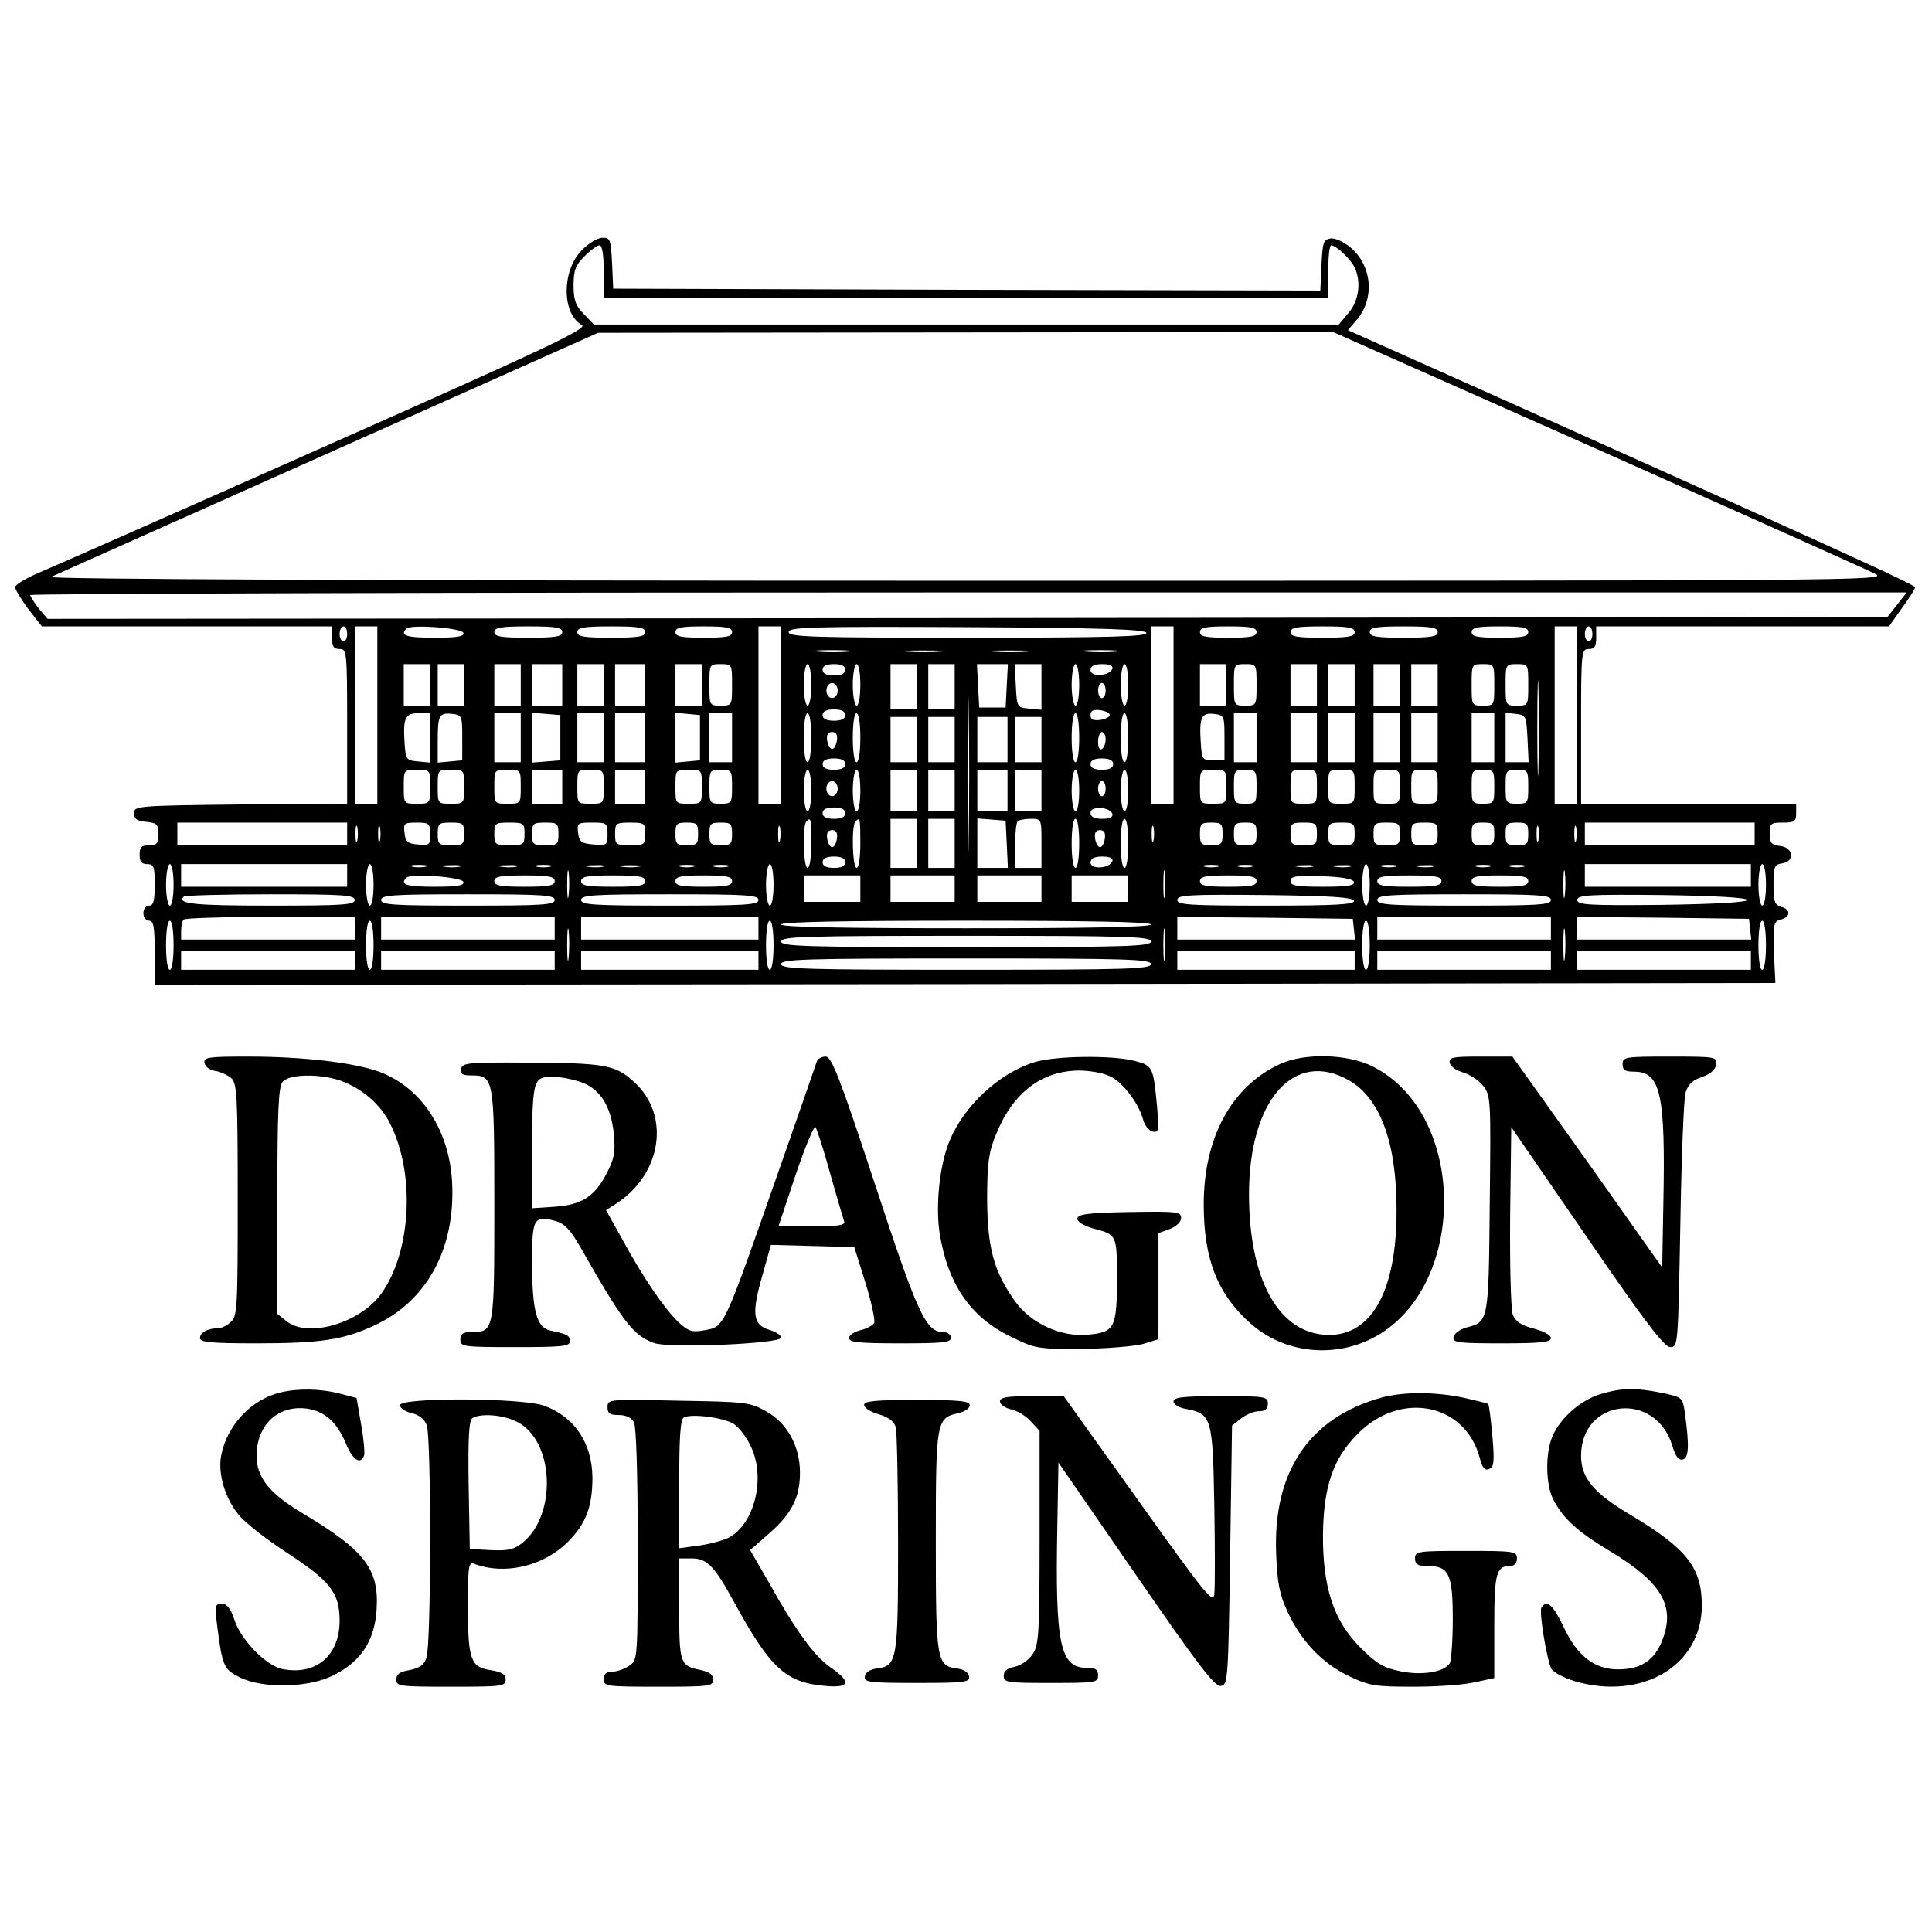
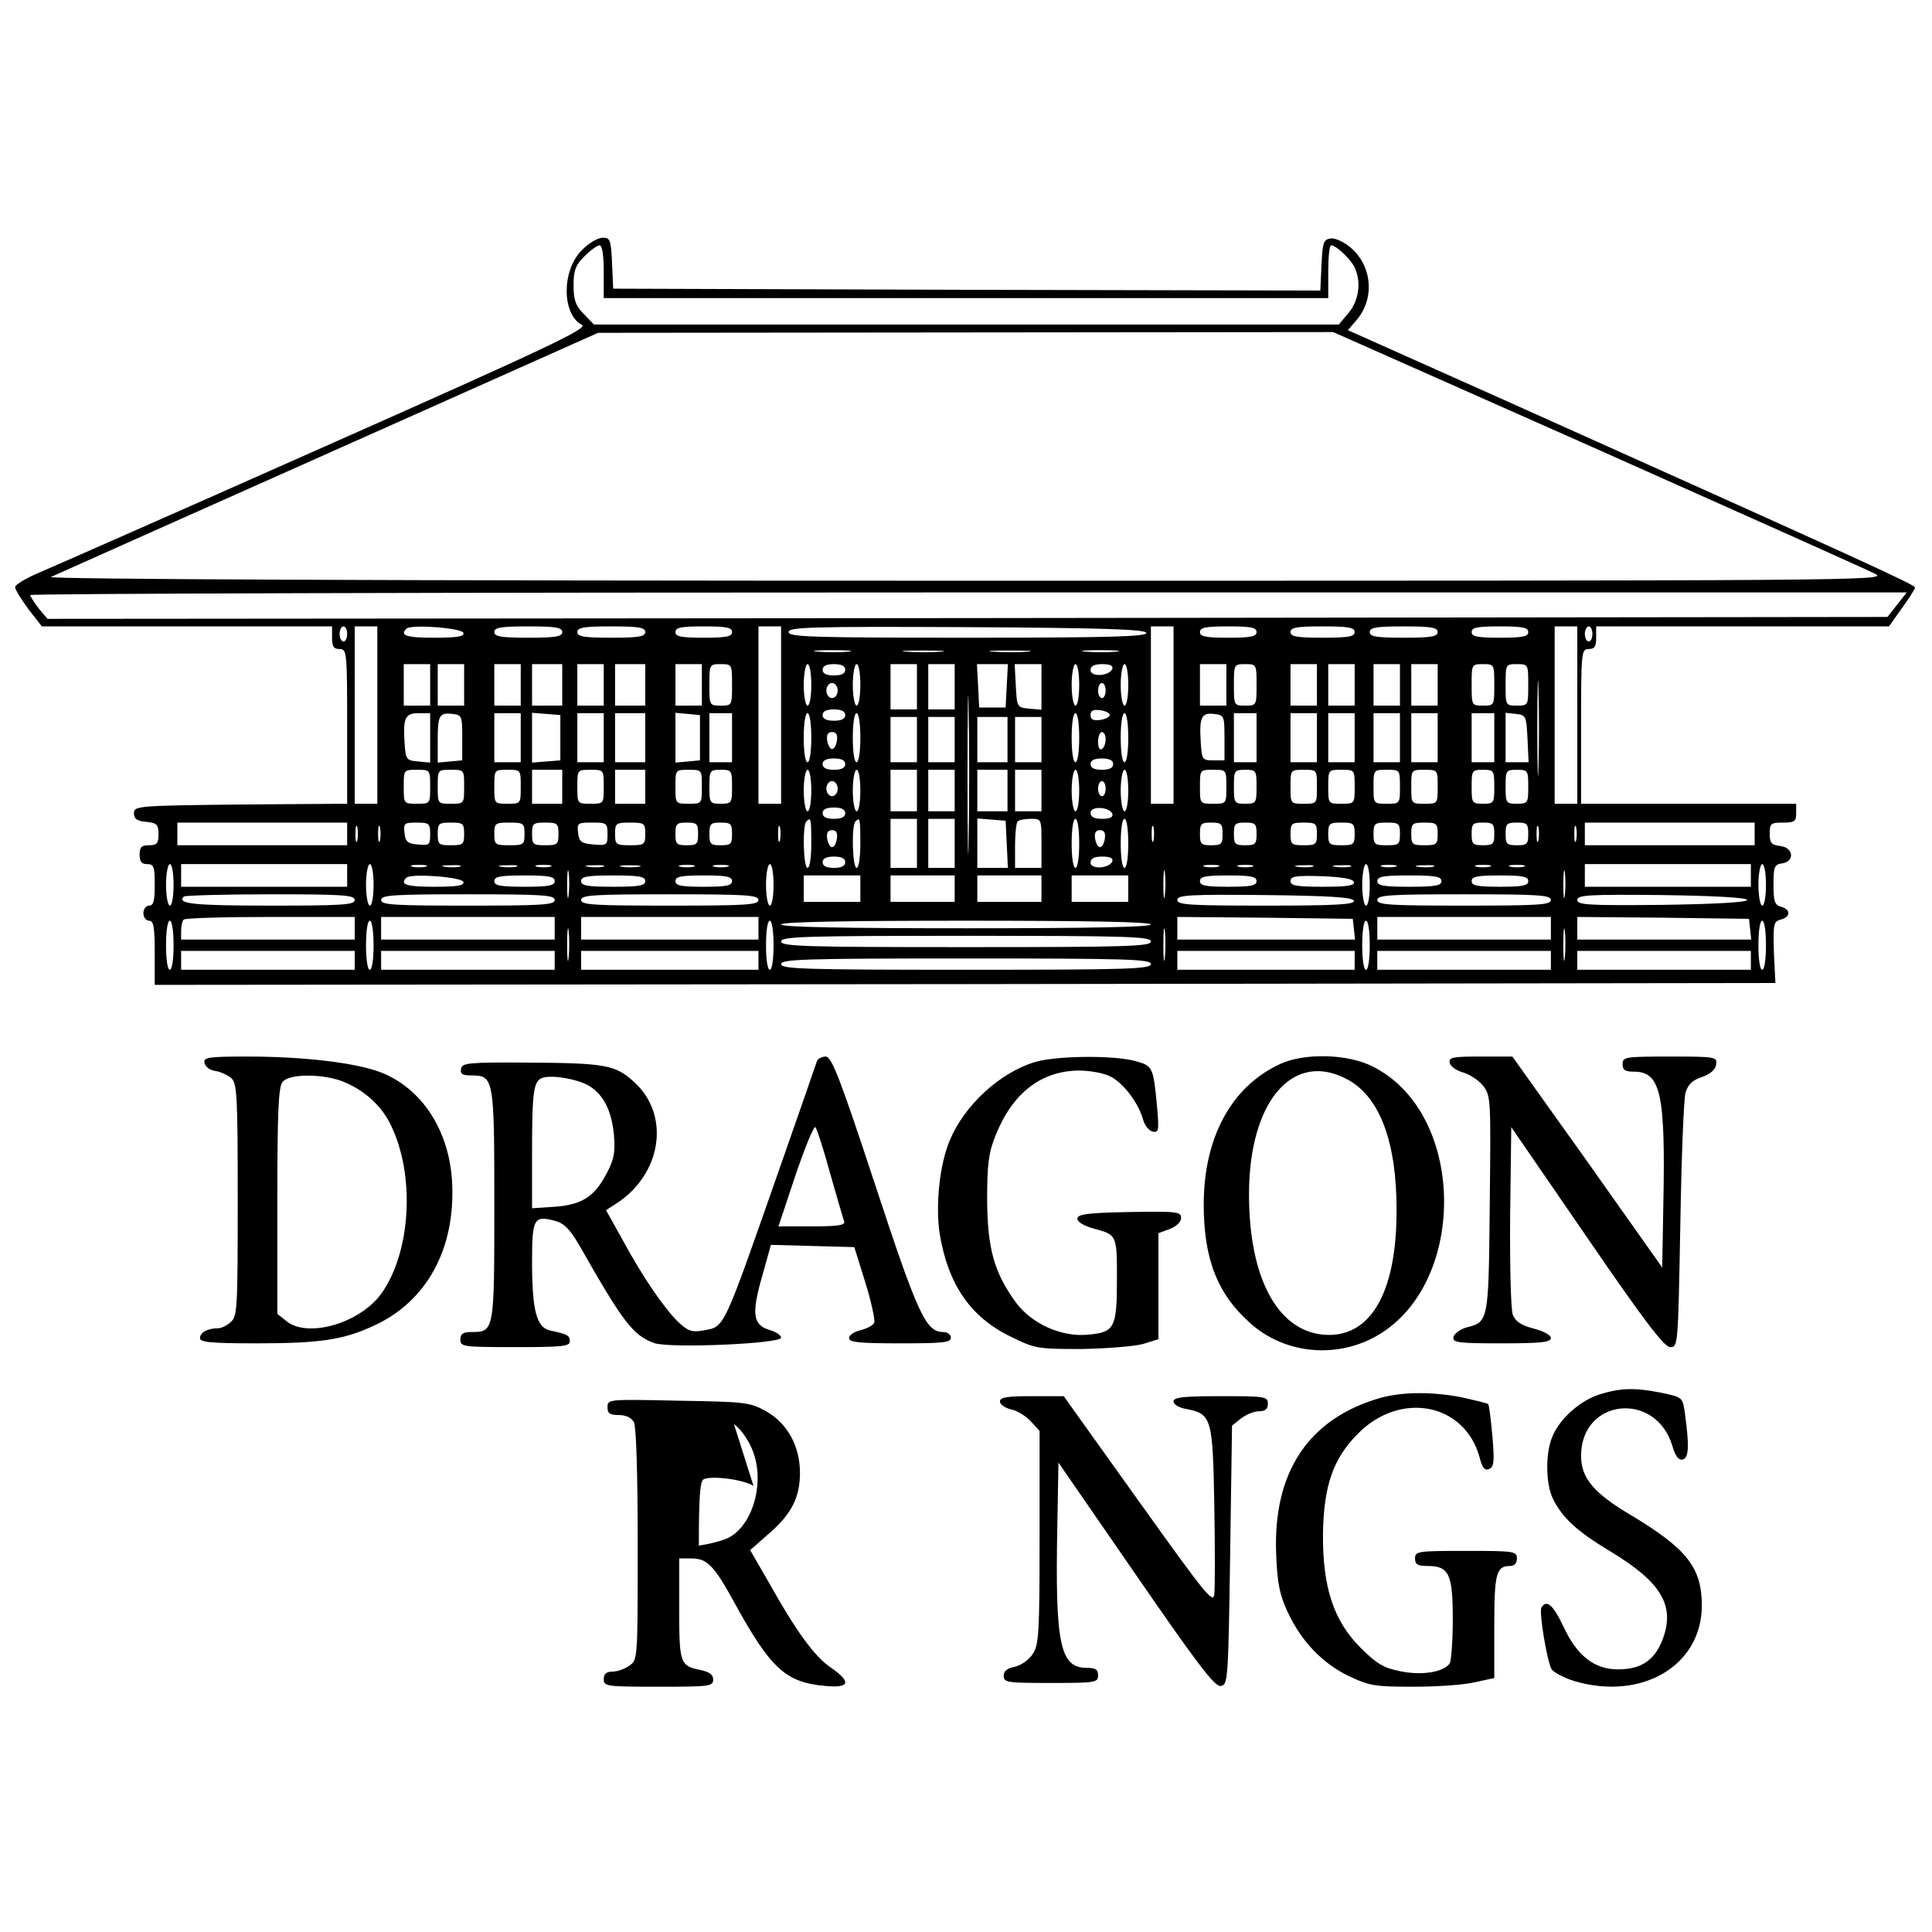
<svg xmlns="http://www.w3.org/2000/svg" version="1.0" width="512pt" height="512pt" viewBox="0 0 512 512" preserveAspectRatio="xMidYMid meet">
  <g transform="translate(0,512) scale(0.1,-0.1)" fill="#000000" stroke="none">
    <path d="M1541 4456 c-53 -54 -52 -169 1 -197 17 -9 -83 -57 -683 -323 -387 -172 -730 -323 -761 -336 -32 -14 -58 -30 -58 -36 0 -6 16 -32 35 -58 l36 -46 384 0 385 0 0 -30 c0 -23 4 -30 20 -30 19 0 20 -7 20 -205 l0 -205 -282 -2 c-275 -3 -283 -4 -283 -23 0 -15 8 -21 33 -23 28 -3 32 -7 32 -33 0 -24 -4 -29 -25 -29 -20 0 -25 -5 -25 -25 0 -18 5 -25 20 -25 18 0 20 -7 20 -55 0 -42 -3 -55 -15 -55 -8 0 -15 -9 -15 -20 0 -11 7 -20 15 -20 12 0 15 -16 15 -85 l0 -85 2147 2 2148 3 -4 81 c-2 75 -1 82 18 87 27 7 27 27 1 34 -17 5 -20 14 -20 58 0 48 2 54 23 57 34 5 30 42 -5 46 -24 3 -28 8 -28 33 0 27 3 29 35 29 31 0 35 3 35 25 l0 25 -285 0 -285 0 0 205 c0 198 1 205 20 205 16 0 20 7 20 30 l0 30 388 0 388 0 34 48 c19 26 35 51 35 55 0 7 -112 59 -1091 498 l-412 184 24 28 c48 57 40 144 -18 192 -17 14 -40 25 -52 23 -19 -3 -21 -11 -24 -71 l-3 -67 -937 2 -937 3 -3 68 c-3 62 -5 67 -25 67 -13 0 -38 -15 -56 -34z m59 -56 l0 -70 960 0 960 0 0 70 c0 39 3 70 8 70 13 -1 49 -34 61 -57 19 -38 13 -89 -15 -122 l-26 -31 -987 0 -987 0 -27 28 c-22 22 -27 38 -27 76 0 39 5 53 29 77 16 16 34 29 40 29 7 0 11 -27 11 -70z m2634 -471 c386 -172 717 -320 736 -330 34 -18 -37 -18 -2410 -18 -1560 0 -2438 4 -2425 10 11 5 342 153 735 328 l715 319 974 1 974 1 701 -311z m794 -411 l-26 -33 -2438 -3 -2438 -2 -23 27 c-12 16 -22 31 -23 36 0 4 1119 7 2486 7 l2487 0 -25 -32z m-4108 -78 c0 -11 -4 -20 -10 -20 -5 0 -10 9 -10 20 0 11 5 20 10 20 6 0 10 -9 10 -20z m80 -215 l0 -235 -30 0 -30 0 0 235 0 235 30 0 30 0 0 -235z m228 218 c3 -10 -17 -13 -77 -13 -75 0 -92 6 -74 24 12 12 146 2 151 -11z m262 2 c0 -12 -17 -15 -90 -15 -73 0 -90 3 -90 15 0 12 17 15 90 15 73 0 90 -3 90 -15z m220 0 c0 -12 -17 -15 -90 -15 -73 0 -90 3 -90 15 0 12 17 15 90 15 73 0 90 -3 90 -15z m230 0 c0 -12 -15 -15 -75 -15 -60 0 -75 3 -75 15 0 12 15 15 75 15 60 0 75 -3 75 -15z m130 -220 l0 -235 -30 0 -30 0 0 235 0 235 30 0 30 0 0 -235z m968 218 c3 -10 -96 -13 -472 -13 -418 0 -476 2 -476 15 0 13 57 15 472 13 366 -2 472 -6 476 -15z m72 -218 l0 -235 -30 0 -30 0 0 235 0 235 30 0 30 0 0 -235z m220 220 c0 -12 -15 -15 -75 -15 -60 0 -75 3 -75 15 0 12 15 15 75 15 60 0 75 -3 75 -15z m260 0 c0 -12 -16 -15 -85 -15 -69 0 -85 3 -85 15 0 12 16 15 85 15 69 0 85 -3 85 -15z m220 0 c0 -12 -17 -15 -90 -15 -73 0 -90 3 -90 15 0 12 17 15 90 15 73 0 90 -3 90 -15z m240 0 c0 -12 -15 -15 -75 -15 -60 0 -75 3 -75 15 0 12 15 15 75 15 60 0 75 -3 75 -15z m130 -220 l0 -235 -30 0 -30 0 0 235 0 235 30 0 30 0 0 -235z m40 215 c0 -11 -4 -20 -10 -20 -5 0 -10 9 -10 20 0 11 5 20 10 20 6 0 10 -9 10 -20z m-1972 -47 c-21 -2 -57 -2 -80 0 -24 2 -7 4 37 4 44 0 63 -2 43 -4z m245 0 c-23 -2 -64 -2 -90 0 -26 2 -7 3 42 3 50 0 71 -1 48 -3z m74 -495 c-1 -95 -3 -20 -3 167 0 187 2 265 3 173 2 -92 2 -245 0 -340z m156 495 c-23 -2 -64 -2 -90 0 -26 2 -7 3 42 3 50 0 71 -1 48 -3z m235 0 c-21 -2 -57 -2 -80 0 -24 2 -7 4 37 4 44 0 63 -2 43 -4z m1119 -305 c-1 -57 -3 -11 -3 102 0 113 2 159 3 103 2 -57 2 -149 0 -205z m-2937 217 l0 -55 -35 0 -35 0 0 55 0 55 35 0 35 0 0 -55z m90 0 l0 -55 -35 0 -35 0 0 55 0 55 35 0 35 0 0 -55z m150 0 l0 -55 -35 0 -35 0 0 55 0 55 35 0 35 0 0 -55z m110 0 l0 -55 -40 0 -40 0 0 55 0 55 40 0 40 0 0 -55z m110 0 l0 -55 -35 0 -35 0 0 55 0 55 35 0 35 0 0 -55z m110 0 l0 -55 -40 0 -40 0 0 55 0 55 40 0 40 0 0 -55z m150 0 l0 -55 -35 0 -35 0 0 55 0 55 35 0 35 0 0 -55z m80 0 c0 -54 0 -55 -30 -55 -30 0 -30 1 -30 55 0 54 0 55 30 55 30 0 30 -1 30 -55z m210 0 c0 -30 -4 -55 -10 -55 -5 0 -10 25 -10 55 0 30 5 55 10 55 6 0 10 -25 10 -55z m90 40 c0 -10 -10 -15 -30 -15 -20 0 -30 5 -30 15 0 10 10 15 30 15 20 0 30 -5 30 -15z m40 -40 c0 -30 -4 -55 -10 -55 -5 0 -10 25 -10 55 0 30 5 55 10 55 6 0 10 -25 10 -55z m150 -5 l0 -60 -35 0 -35 0 0 60 0 60 35 0 35 0 0 -60z m100 0 l0 -60 -35 0 -35 0 0 60 0 60 35 0 35 0 0 -60z m138 3 l-3 -58 -35 0 -35 0 -3 58 -3 57 41 0 41 0 -3 -57z m92 -4 l0 -60 -32 3 c-33 3 -33 4 -36 61 l-3 57 36 0 35 0 0 -61z m100 6 c0 -30 -4 -55 -10 -55 -5 0 -10 25 -10 55 0 30 5 55 10 55 6 0 10 -25 10 -55z m88 43 c-7 -20 -58 -23 -58 -4 0 11 10 16 31 16 20 0 29 -4 27 -12z m42 -43 c0 -30 -4 -55 -10 -55 -5 0 -10 25 -10 55 0 30 5 55 10 55 6 0 10 -25 10 -55z m260 0 l0 -55 -35 0 -35 0 0 55 0 55 35 0 35 0 0 -55z m80 0 c0 -54 0 -55 -30 -55 -30 0 -30 1 -30 55 0 54 0 55 30 55 30 0 30 -1 30 -55z m160 0 l0 -55 -35 0 -35 0 0 55 0 55 35 0 35 0 0 -55z m100 0 l0 -55 -35 0 -35 0 0 55 0 55 35 0 35 0 0 -55z m120 0 l0 -55 -35 0 -35 0 0 55 0 55 35 0 35 0 0 -55z m100 0 l0 -55 -35 0 -35 0 0 55 0 55 35 0 35 0 0 -55z m150 0 c0 -54 0 -55 -30 -55 -30 0 -30 1 -30 55 0 54 0 55 30 55 30 0 30 -1 30 -55z m90 0 c0 -54 0 -55 -30 -55 -30 0 -30 1 -30 55 0 54 0 55 30 55 30 0 30 -1 30 -55z m-1830 -15 c0 -11 -7 -20 -15 -20 -8 0 -15 9 -15 20 0 11 7 20 15 20 8 0 15 -9 15 -20z m710 0 c0 -11 -4 -20 -10 -20 -5 0 -10 9 -10 20 0 11 5 20 10 20 6 0 10 -9 10 -20z m-690 -65 c0 -10 -10 -15 -30 -15 -20 0 -30 5 -30 15 0 10 10 15 30 15 20 0 30 -5 30 -15z m701 0 c0 -5 -12 -11 -26 -13 -18 -2 -25 1 -25 13 0 12 7 15 25 13 14 -2 26 -7 26 -13z m-1801 -61 l0 -65 -32 3 c-32 3 -33 5 -36 52 -4 64 2 76 38 76 l30 0 0 -66z m85 1 l0 -60 -32 -3 -33 -3 0 59 c0 67 4 74 40 70 24 -3 25 -6 25 -63z m155 0 l0 -65 -35 0 -35 0 0 65 0 65 35 0 35 0 0 -65z m105 0 l0 -60 -37 -3 -38 -3 0 66 0 66 38 -3 37 -3 0 -60z m115 0 l0 -65 -35 0 -35 0 0 65 0 65 35 0 35 0 0 -65z m110 0 l0 -65 -40 0 -40 0 0 65 0 65 40 0 40 0 0 -65z m145 0 l0 -60 -32 -3 -33 -3 0 66 0 66 33 -3 32 -3 0 -60z m85 0 l0 -65 -30 0 -30 0 0 65 0 65 30 0 30 0 0 -65z m210 0 c0 -37 -4 -65 -10 -65 -6 0 -10 28 -10 65 0 37 4 65 10 65 6 0 10 -28 10 -65z m130 0 c0 -37 -4 -65 -10 -65 -6 0 -10 28 -10 65 0 37 4 65 10 65 6 0 10 -28 10 -65z m580 0 c0 -37 -4 -65 -10 -65 -6 0 -10 28 -10 65 0 37 4 65 10 65 6 0 10 -28 10 -65z m130 0 c0 -37 -4 -65 -10 -65 -6 0 -10 28 -10 65 0 37 4 65 10 65 6 0 10 -28 10 -65z m255 0 l0 -60 -30 0 c-29 0 -30 2 -33 49 -4 65 2 78 35 74 27 -3 28 -5 28 -63z m85 0 l0 -65 -30 0 -30 0 0 65 0 65 30 0 30 0 0 -65z m160 0 l0 -65 -35 0 -35 0 0 65 0 65 35 0 35 0 0 -65z m100 0 l0 -65 -35 0 -35 0 0 65 0 65 35 0 35 0 0 -65z m120 0 l0 -65 -35 0 -35 0 0 65 0 65 35 0 35 0 0 -65z m100 0 l0 -65 -35 0 -35 0 0 65 0 65 35 0 35 0 0 -65z m150 0 l0 -65 -30 0 -30 0 0 65 0 65 30 0 30 0 0 -65z m88 -2 l3 -63 -31 0 -30 0 0 66 0 65 28 -3 c26 -3 27 -6 30 -65z m-1618 -3 l0 -60 -35 0 -35 0 0 60 0 60 35 0 35 0 0 -60z m100 0 l0 -60 -35 0 -35 0 0 60 0 60 35 0 35 0 0 -60z m140 0 l0 -60 -40 0 -40 0 0 60 0 60 40 0 40 0 0 -60z m90 0 l0 -60 -35 0 -35 0 0 60 0 60 35 0 35 0 0 -60z m-542 -2 c-2 -13 -7 -23 -13 -23 -5 0 -11 10 -13 23 -2 15 2 22 13 22 11 0 15 -7 13 -22z m712 3 c0 -11 -4 -23 -10 -26 -6 -4 -10 5 -10 19 0 14 5 26 10 26 6 0 10 -9 10 -19z m-690 -66 c0 -10 -10 -15 -30 -15 -20 0 -30 5 -30 15 0 10 10 15 30 15 20 0 30 -5 30 -15z m710 0 c0 -10 -10 -15 -30 -15 -20 0 -30 5 -30 15 0 10 10 15 30 15 20 0 30 -5 30 -15z m-1810 -60 c0 -45 0 -45 -35 -45 -35 0 -35 0 -35 45 0 45 0 45 35 45 35 0 35 0 35 -45z m90 0 c0 -45 0 -45 -35 -45 -35 0 -35 0 -35 45 0 45 0 45 35 45 35 0 35 0 35 -45z m150 0 c0 -45 0 -45 -35 -45 -35 0 -35 0 -35 45 0 45 0 45 35 45 35 0 35 0 35 -45z m110 0 l0 -45 -40 0 -40 0 0 45 0 45 40 0 40 0 0 -45z m110 0 c0 -45 0 -45 -35 -45 -35 0 -35 0 -35 45 0 45 0 45 35 45 35 0 35 0 35 -45z m110 0 l0 -45 -40 0 -40 0 0 45 0 45 40 0 40 0 0 -45z m150 0 c0 -45 0 -45 -35 -45 -35 0 -35 0 -35 45 0 45 0 45 35 45 35 0 35 0 35 -45z m80 0 c0 -43 -1 -45 -30 -45 -29 0 -30 2 -30 45 0 43 1 45 30 45 29 0 30 -2 30 -45z m210 -10 c0 -30 -4 -55 -10 -55 -5 0 -10 25 -10 55 0 30 5 55 10 55 6 0 10 -25 10 -55z m130 0 c0 -30 -4 -55 -10 -55 -5 0 -10 25 -10 55 0 30 5 55 10 55 6 0 10 -25 10 -55z m150 0 l0 -55 -35 0 -35 0 0 55 0 55 35 0 35 0 0 -55z m100 0 l0 -55 -35 0 -35 0 0 55 0 55 35 0 35 0 0 -55z m140 0 l0 -55 -40 0 -40 0 0 55 0 55 40 0 40 0 0 -55z m90 0 l0 -55 -35 0 -35 0 0 55 0 55 35 0 35 0 0 -55z m100 0 c0 -30 -4 -55 -10 -55 -5 0 -10 25 -10 55 0 30 5 55 10 55 6 0 10 -25 10 -55z m130 0 c0 -30 -4 -55 -10 -55 -5 0 -10 25 -10 55 0 30 5 55 10 55 6 0 10 -25 10 -55z m260 10 c0 -45 0 -45 -35 -45 -35 0 -35 0 -35 45 0 45 0 45 35 45 35 0 35 0 35 -45z m80 0 c0 -43 -1 -45 -30 -45 -29 0 -30 2 -30 45 0 43 1 45 30 45 29 0 30 -2 30 -45z m160 0 c0 -45 0 -45 -35 -45 -35 0 -35 0 -35 45 0 45 0 45 35 45 35 0 35 0 35 -45z m100 0 c0 -45 0 -45 -35 -45 -35 0 -35 0 -35 45 0 45 0 45 35 45 35 0 35 0 35 -45z m120 0 c0 -45 0 -45 -35 -45 -35 0 -35 0 -35 45 0 45 0 45 35 45 35 0 35 0 35 -45z m100 0 c0 -45 0 -45 -35 -45 -35 0 -35 0 -35 45 0 45 0 45 35 45 35 0 35 0 35 -45z m150 0 c0 -43 -1 -45 -30 -45 -29 0 -30 2 -30 45 0 43 1 45 30 45 29 0 30 -2 30 -45z m90 0 c0 -43 -1 -45 -30 -45 -29 0 -30 2 -30 45 0 43 1 45 30 45 29 0 30 -2 30 -45z m-1830 -5 c0 -11 -7 -20 -15 -20 -8 0 -15 9 -15 20 0 11 7 20 15 20 8 0 15 -9 15 -20z m710 0 c0 -11 -4 -20 -10 -20 -5 0 -10 9 -10 20 0 11 5 20 10 20 6 0 10 -9 10 -20z m-690 -65 c0 -10 -10 -15 -30 -15 -20 0 -30 5 -30 15 0 10 10 15 30 15 20 0 30 -5 30 -15z m708 -2 c2 -9 -7 -13 -27 -13 -21 0 -31 5 -31 16 0 19 51 16 58 -3z m-798 -78 c0 -37 -4 -65 -10 -65 -11 0 -14 113 -3 123 12 13 13 7 13 -58z m130 0 c0 -37 -4 -65 -10 -65 -11 0 -14 113 -3 123 12 13 13 7 13 -58z m150 0 l0 -65 -35 0 -35 0 0 65 0 65 35 0 35 0 0 -65z m100 0 l0 -65 -35 0 -35 0 0 65 0 65 35 0 35 0 0 -65z m138 -2 l3 -63 -41 0 -40 0 0 66 0 65 38 -3 37 -3 3 -62z m92 2 l0 -65 -35 0 -35 0 0 58 c0 32 3 62 7 65 3 4 19 7 35 7 28 0 28 0 28 -65z m100 0 c0 -37 -4 -65 -10 -65 -6 0 -10 28 -10 65 0 37 4 65 10 65 6 0 10 -28 10 -65z m130 0 c0 -37 -4 -65 -10 -65 -6 0 -10 28 -10 65 0 37 4 65 10 65 6 0 10 -28 10 -65z m-2070 25 l0 -30 -225 0 -225 0 0 30 0 30 225 0 225 0 0 -30z m27 -17 c-3 -10 -5 -2 -5 17 0 19 2 27 5 18 2 -10 2 -26 0 -35z m60 0 c-3 -10 -5 -2 -5 17 0 19 2 27 5 18 2 -10 2 -26 0 -35z m133 16 c0 -28 -2 -30 -32 -27 -28 2 -34 8 -36 31 -3 25 -1 27 32 27 33 0 36 -2 36 -31z m90 1 c0 -28 -3 -30 -35 -30 -32 0 -35 2 -35 30 0 28 3 30 35 30 32 0 35 -2 35 -30z m160 0 c0 -28 -2 -30 -40 -30 -38 0 -40 2 -40 30 0 28 2 30 40 30 38 0 40 -2 40 -30z m90 0 c0 -28 -3 -30 -35 -30 -32 0 -35 2 -35 30 0 28 3 30 35 30 32 0 35 -2 35 -30z m130 -1 c0 -29 -2 -30 -37 -27 -33 3 -38 7 -41 31 -3 26 -1 27 37 27 39 0 41 -1 41 -31z m100 1 c0 -28 -2 -30 -40 -30 -38 0 -40 2 -40 30 0 28 2 30 40 30 38 0 40 -2 40 -30z m140 0 c0 -27 -3 -30 -30 -30 -27 0 -30 3 -30 30 0 27 3 30 30 30 27 0 30 -3 30 -30z m90 0 c0 -27 -3 -30 -30 -30 -27 0 -30 3 -30 30 0 27 3 30 30 30 27 0 30 -3 30 -30z m127 -17 c-3 -10 -5 -2 -5 17 0 19 2 27 5 18 2 -10 2 -26 0 -35z m990 0 c-3 -10 -5 -2 -5 17 0 19 2 27 5 18 2 -10 2 -26 0 -35z m183 17 c0 -27 -3 -30 -30 -30 -27 0 -30 3 -30 30 0 27 3 30 30 30 27 0 30 -3 30 -30z m90 0 c0 -27 -3 -30 -30 -30 -27 0 -30 3 -30 30 0 27 3 30 30 30 27 0 30 -3 30 -30z m160 0 c0 -28 -3 -30 -35 -30 -32 0 -35 2 -35 30 0 28 3 30 35 30 32 0 35 -2 35 -30z m100 0 c0 -28 -3 -30 -35 -30 -32 0 -35 2 -35 30 0 28 3 30 35 30 32 0 35 -2 35 -30z m120 0 c0 -28 -3 -30 -35 -30 -32 0 -35 2 -35 30 0 28 3 30 35 30 32 0 35 -2 35 -30z m100 0 c0 -28 -3 -30 -35 -30 -32 0 -35 2 -35 30 0 28 3 30 35 30 32 0 35 -2 35 -30z m150 0 c0 -27 -3 -30 -30 -30 -27 0 -30 3 -30 30 0 27 3 30 30 30 27 0 30 -3 30 -30z m90 0 c0 -27 -3 -30 -30 -30 -27 0 -30 3 -30 30 0 27 3 30 30 30 27 0 30 -3 30 -30z m27 -17 c-3 -10 -5 -2 -5 17 0 19 2 27 5 18 2 -10 2 -26 0 -35z m100 0 c-3 -10 -5 -2 -5 17 0 19 2 27 5 18 2 -10 2 -26 0 -35z m473 17 l0 -30 -225 0 -225 0 0 30 0 30 225 0 225 0 0 -30z m-2432 -12 c-2 -13 -7 -23 -13 -23 -5 0 -11 10 -13 23 -2 15 2 22 13 22 11 0 15 -7 13 -22z m710 0 c-2 -13 -7 -23 -13 -23 -5 0 -11 10 -13 23 -2 15 2 22 13 22 11 0 15 -7 13 -22z m-688 -63 c0 -10 -10 -15 -30 -15 -20 0 -30 5 -30 15 0 10 10 15 30 15 20 0 30 -5 30 -15z m708 3 c-7 -20 -58 -23 -58 -4 0 11 10 16 31 16 20 0 29 -4 27 -12z m-2488 -63 c0 -30 -4 -55 -10 -55 -5 0 -10 25 -10 55 0 30 5 55 10 55 6 0 10 -25 10 -55z m460 25 l0 -30 -220 0 -220 0 0 30 0 30 220 0 220 0 0 -30z m70 -25 c0 -30 -4 -55 -10 -55 -5 0 -10 25 -10 55 0 30 5 55 10 55 6 0 10 -25 10 -55z m138 48 c-10 -2 -26 -2 -35 0 -10 3 -2 5 17 5 19 0 27 -2 18 -5z m90 0 c-10 -2 -28 -2 -40 0 -13 2 -5 4 17 4 22 1 32 -1 23 -4z m150 0 c-10 -2 -28 -2 -40 0 -13 2 -5 4 17 4 22 1 32 -1 23 -4z m90 0 c-10 -2 -26 -2 -35 0 -10 3 -2 5 17 5 19 0 27 -2 18 -5z m49 -75 c-2 -18 -4 -6 -4 27 0 33 2 48 4 33 2 -15 2 -42 0 -60z m91 75 c-10 -2 -28 -2 -40 0 -13 2 -5 4 17 4 22 1 32 -1 23 -4z m95 0 c-13 -2 -33 -2 -45 0 -13 2 -3 4 22 4 25 0 35 -2 23 -4z m145 0 c-10 -2 -26 -2 -35 0 -10 3 -2 5 17 5 19 0 27 -2 18 -5z m90 0 c-10 -2 -26 -2 -35 0 -10 3 -2 5 17 5 19 0 27 -2 18 -5z m122 -48 c0 -30 -4 -55 -10 -55 -5 0 -10 25 -10 55 0 30 5 55 10 55 6 0 10 -25 10 -55z m1037 -27 c-2 -18 -4 -6 -4 27 0 33 2 48 4 33 2 -15 2 -42 0 -60z m141 75 c-10 -2 -26 -2 -35 0 -10 3 -2 5 17 5 19 0 27 -2 18 -5z m90 0 c-10 -2 -26 -2 -35 0 -10 3 -2 5 17 5 19 0 27 -2 18 -5z m160 0 c-10 -2 -28 -2 -40 0 -13 2 -5 4 17 4 22 1 32 -1 23 -4z m100 0 c-10 -2 -28 -2 -40 0 -13 2 -5 4 17 4 22 1 32 -1 23 -4z m52 -48 c0 -30 -4 -55 -10 -55 -5 0 -10 25 -10 55 0 30 5 55 10 55 6 0 10 -25 10 -55z m68 48 c-10 -2 -26 -2 -35 0 -10 3 -2 5 17 5 19 0 27 -2 18 -5z m100 0 c-10 -2 -28 -2 -40 0 -13 2 -5 4 17 4 22 1 32 -1 23 -4z m150 0 c-10 -2 -26 -2 -35 0 -10 3 -2 5 17 5 19 0 27 -2 18 -5z m90 0 c-10 -2 -26 -2 -35 0 -10 3 -2 5 17 5 19 0 27 -2 18 -5z m109 -75 c-2 -18 -4 -6 -4 27 0 33 2 48 4 33 2 -15 2 -42 0 -60z m493 52 l0 -30 -220 0 -220 0 0 30 0 30 220 0 220 0 0 -30z m40 -25 c0 -30 -4 -55 -10 -55 -5 0 -10 25 -10 55 0 30 5 55 10 55 6 0 10 -25 10 -55z m-3452 8 c3 -10 -17 -13 -77 -13 -75 0 -92 6 -74 24 12 12 146 2 151 -11z m242 2 c0 -12 -16 -15 -80 -15 -64 0 -80 3 -80 15 0 12 16 15 80 15 64 0 80 -3 80 -15z m240 0 c0 -12 -16 -15 -85 -15 -69 0 -85 3 -85 15 0 12 16 15 85 15 69 0 85 -3 85 -15z m230 0 c0 -12 -15 -15 -75 -15 -60 0 -75 3 -75 15 0 12 15 15 75 15 60 0 75 -3 75 -15z m340 -20 l0 -35 -75 0 -75 0 0 35 0 35 75 0 75 0 0 -35z m250 0 l0 -35 -85 0 -85 0 0 35 0 35 85 0 85 0 0 -35z m230 0 l0 -35 -85 0 -85 0 0 35 0 35 85 0 85 0 0 -35z m230 0 l0 -35 -75 0 -75 0 0 35 0 35 75 0 75 0 0 -35z m340 20 c0 -12 -15 -15 -75 -15 -60 0 -75 3 -75 15 0 12 15 15 75 15 60 0 75 -3 75 -15z m258 -2 c3 -10 -18 -13 -82 -13 -71 0 -86 3 -86 15 0 13 14 15 82 13 54 -2 83 -7 86 -15z m232 2 c0 -12 -16 -15 -85 -15 -69 0 -85 3 -85 15 0 12 16 15 85 15 69 0 85 -3 85 -15z m230 0 c0 -12 -15 -15 -75 -15 -60 0 -75 3 -75 15 0 12 15 15 75 15 60 0 75 -3 75 -15z m-3110 -50 c0 -13 -32 -15 -224 -15 -204 0 -248 5 -229 24 3 3 107 6 230 6 192 0 223 -2 223 -15z m530 0 c0 -13 -32 -15 -230 -15 -198 0 -230 2 -230 15 0 13 32 15 230 15 198 0 230 -2 230 -15z m540 0 c0 -13 -33 -15 -235 -15 -202 0 -235 2 -235 15 0 13 33 15 235 15 202 0 235 -2 235 -15z m1578 -2 c3 -10 -48 -13 -232 -13 -204 0 -236 2 -236 15 0 13 30 15 232 13 174 -2 232 -6 236 -15z m522 2 c0 -13 -32 -15 -230 -15 -198 0 -230 2 -230 15 0 13 32 15 230 15 198 0 230 -2 230 -15z m520 0 c0 -6 -83 -11 -225 -13 -197 -2 -225 0 -225 13 0 13 28 15 225 13 142 -2 225 -7 225 -13z m-3690 -75 l0 -30 -230 0 -230 0 0 23 c0 13 3 27 7 30 3 4 107 7 230 7 l223 0 0 -30z m530 0 l0 -30 -230 0 -230 0 0 30 0 30 230 0 230 0 0 -30z m540 0 l0 -30 -235 0 -235 0 0 30 0 30 235 0 235 0 0 -30z m1578 -2 l3 -28 -235 0 -236 0 0 30 0 30 233 -2 232 -3 3 -27z m522 2 l0 -30 -230 0 -230 0 0 30 0 30 230 0 230 0 0 -30z m528 -2 l3 -28 -230 0 -231 0 0 30 0 30 228 -2 227 -3 3 -27z m-4178 -43 c0 -37 -4 -65 -10 -65 -6 0 -10 28 -10 65 0 37 4 65 10 65 6 0 10 -28 10 -65z m530 0 c0 -37 -4 -65 -10 -65 -6 0 -10 28 -10 65 0 37 4 65 10 65 6 0 10 -28 10 -65z m517 -32 c-2 -21 -4 -6 -4 32 0 39 2 55 4 38 2 -18 2 -50 0 -70z m543 32 c0 -37 -4 -65 -10 -65 -6 0 -10 28 -10 65 0 37 4 65 10 65 6 0 10 -28 10 -65z m1000 55 c0 -7 -170 -10 -490 -10 -320 0 -490 3 -490 10 0 7 170 10 490 10 320 0 490 -3 490 -10z m37 -87 c-2 -21 -4 -6 -4 32 0 39 2 55 4 38 2 -18 2 -50 0 -70z m543 32 c0 -37 -4 -65 -10 -65 -6 0 -10 28 -10 65 0 37 4 65 10 65 6 0 10 -28 10 -65z m517 -32 c-2 -21 -4 -6 -4 32 0 39 2 55 4 38 2 -18 2 -50 0 -70z m533 32 c0 -37 -4 -65 -10 -65 -6 0 -10 28 -10 65 0 37 4 65 10 65 6 0 10 -28 10 -65z m-1630 10 c0 -13 -61 -15 -490 -15 -429 0 -490 2 -490 15 0 13 61 15 490 15 429 0 490 -2 490 -15z m-2110 -50 l0 -25 -230 0 -230 0 0 25 0 25 230 0 230 0 0 -25z m530 0 l0 -25 -230 0 -230 0 0 25 0 25 230 0 230 0 0 -25z m540 0 l0 -25 -235 0 -235 0 0 25 0 25 235 0 235 0 0 -25z m1580 0 l0 -25 -235 0 -235 0 0 25 0 25 235 0 235 0 0 -25z m520 0 l0 -25 -230 0 -230 0 0 25 0 25 230 0 230 0 0 -25z m530 0 l0 -25 -230 0 -230 0 0 25 0 25 230 0 230 0 0 -25z m-1590 -10 c0 -13 -61 -15 -490 -15 -429 0 -490 2 -490 15 0 13 61 15 490 15 429 0 490 -2 490 -15z" />
    <path d="M542 2303 c2 -10 14 -19 28 -21 14 -2 33 -11 43 -19 15 -15 17 -43 17 -323 0 -285 -1 -308 -18 -323 -10 -10 -26 -17 -34 -17 -27 0 -48 -11 -48 -26 0 -11 28 -14 149 -14 168 0 230 9 310 46 142 64 219 205 209 383 -8 137 -81 248 -191 290 -68 25 -203 41 -350 41 -107 0 -118 -2 -115 -17z m361 -47 c57 -21 105 -62 131 -114 67 -133 56 -340 -24 -451 -57 -78 -195 -118 -251 -72 l-24 19 0 300 c0 239 3 302 14 315 17 21 99 22 154 3z" />
    <path d="M2165 2308 c-2 -7 -45 -130 -95 -273 -157 -448 -148 -430 -207 -441 -29 -5 -39 -2 -65 22 -38 37 -93 117 -148 218 l-44 79 25 16 c123 78 147 236 49 324 -49 45 -76 50 -285 51 -154 1 -170 -1 -173 -16 -3 -14 3 -18 26 -18 61 0 62 -5 62 -343 0 -336 0 -337 -61 -337 -22 0 -29 -5 -29 -20 0 -19 7 -20 145 -20 124 0 145 2 145 15 0 16 -5 19 -52 29 -36 8 -48 52 -48 184 0 114 5 122 63 106 24 -7 39 -24 65 -69 113 -199 140 -234 195 -254 39 -15 337 -2 337 14 0 7 -15 16 -32 21 -43 13 -47 43 -17 146 l22 79 111 -3 110 -3 29 -93 c16 -51 26 -99 24 -107 -3 -7 -19 -16 -36 -20 -17 -4 -31 -13 -31 -21 0 -11 25 -14 135 -14 113 0 135 2 135 15 0 8 -9 15 -20 15 -46 0 -67 44 -181 391 -94 285 -115 339 -131 339 -10 0 -21 -6 -23 -12z m-605 -65 c39 -23 61 -66 67 -131 4 -46 0 -65 -19 -101 -32 -62 -66 -84 -138 -89 l-60 -4 0 148 c0 164 4 191 29 198 26 8 92 -4 121 -21z m640 -233 c18 -63 35 -121 37 -127 4 -10 -17 -13 -85 -13 l-89 0 45 135 c25 74 49 132 53 128 4 -5 22 -60 39 -123z" />
    <path d="M2741 2305 c-93 -29 -185 -114 -224 -207 -27 -64 -38 -171 -27 -246 22 -135 81 -222 188 -274 65 -32 71 -33 187 -33 66 1 139 7 163 13 l42 13 0 140 0 141 30 11 c18 7 30 19 30 29 0 17 -10 18 -137 16 -113 -2 -138 -6 -138 -18 0 -8 17 -18 40 -25 65 -17 65 -16 65 -134 0 -130 -6 -142 -77 -148 -70 -7 -150 29 -192 87 -57 79 -74 142 -75 270 0 95 4 125 22 170 45 114 122 173 224 173 34 -1 68 -8 85 -18 34 -20 71 -71 82 -111 4 -16 16 -31 26 -33 16 -3 17 3 11 70 -10 103 -11 105 -61 118 -60 15 -210 13 -264 -4z" />
    <path d="M3394 2301 c-130 -59 -204 -195 -204 -373 0 -146 37 -239 126 -317 87 -76 215 -91 320 -38 254 129 255 595 1 721 -65 33 -179 36 -243 7z m181 -44 c82 -47 126 -164 126 -342 1 -222 -70 -343 -194 -332 -122 11 -197 151 -197 372 0 249 119 385 265 302z" />
    <path d="M3842 2303 c2 -9 17 -20 35 -25 17 -5 41 -20 53 -35 21 -27 21 -34 18 -314 -3 -312 -3 -312 -62 -327 -17 -5 -32 -16 -34 -25 -3 -15 10 -17 127 -17 105 0 131 3 131 14 0 8 -19 18 -45 25 -34 9 -48 18 -56 37 -5 15 -8 124 -7 261 l3 236 200 -291 c154 -225 205 -291 221 -292 21 0 21 2 27 323 3 177 9 336 14 352 7 22 19 33 44 41 22 8 35 19 37 33 3 20 0 21 -122 21 -119 0 -126 -1 -126 -20 0 -16 7 -20 30 -20 71 0 84 -58 78 -352 l-3 -167 -198 280 -199 279 -85 0 c-74 0 -84 -2 -81 -17z" />
-     <path d="M744 1430 c-78 -18 -143 -88 -158 -168 -9 -48 11 -114 47 -157 17 -21 75 -66 129 -101 113 -74 138 -105 138 -179 0 -93 -63 -146 -152 -128 -42 8 -110 77 -127 131 -10 30 -20 42 -33 42 -18 0 -19 -5 -13 -54 14 -112 18 -120 60 -141 62 -31 185 -28 250 6 72 36 108 92 113 173 7 108 -31 157 -195 255 -89 53 -123 95 -123 153 0 82 57 135 133 125 48 -7 80 -36 104 -93 17 -43 39 -57 48 -31 2 6 -1 44 -8 82 l-12 70 -45 12 c-51 13 -110 14 -156 3z" />
    <path d="M4240 1425 c-52 -16 -107 -65 -126 -112 -19 -44 -18 -127 2 -166 26 -51 63 -85 151 -138 136 -82 173 -144 139 -234 -21 -55 -57 -79 -118 -79 -63 0 -109 36 -145 114 -27 57 -44 72 -58 50 -7 -11 14 -137 26 -162 5 -10 33 -24 61 -33 179 -53 338 41 338 200 0 100 -39 150 -185 238 -102 60 -135 100 -135 159 0 152 198 173 242 26 8 -27 16 -38 27 -36 17 4 18 37 6 124 -6 41 -6 41 -62 53 -71 14 -107 13 -163 -4z" />
    <path d="M3660 1416 c-191 -54 -287 -196 -278 -415 3 -76 9 -107 30 -152 36 -78 92 -137 163 -171 55 -26 70 -28 172 -28 61 0 134 5 162 12 l51 11 0 137 c0 140 5 160 42 160 11 0 18 7 18 20 0 19 -7 20 -135 20 -128 0 -135 -1 -135 -20 0 -16 7 -20 33 -20 57 0 67 -21 67 -141 0 -57 -4 -110 -8 -117 -15 -23 -73 -33 -131 -21 -45 9 -63 20 -106 63 -71 71 -100 160 -99 301 2 128 27 200 93 266 113 114 283 80 322 -63 7 -28 14 -36 25 -31 13 5 15 18 9 87 -4 45 -9 83 -11 85 -1 2 -31 9 -66 17 -77 16 -158 16 -218 0z" />
    <path d="M2650 1406 c0 -8 13 -17 29 -21 16 -3 39 -17 52 -31 l24 -26 0 -282 c0 -254 -2 -285 -18 -309 -10 -16 -31 -30 -47 -34 -21 -4 -30 -11 -30 -24 0 -18 9 -19 125 -19 118 0 125 1 125 20 0 16 -7 20 -30 20 -71 0 -84 63 -78 375 l3 169 205 -297 c164 -238 209 -297 225 -295 19 3 20 12 25 346 l5 344 24 19 c13 10 34 19 47 19 17 0 24 6 24 20 0 19 -7 20 -125 20 -100 0 -125 -3 -125 -14 0 -8 15 -17 34 -20 67 -13 70 -24 74 -254 2 -114 2 -220 0 -237 -3 -26 -23 -1 -201 248 l-198 277 -84 0 c-67 0 -85 -3 -85 -14z" />
-     <path d="M1060 1396 c0 -8 14 -17 31 -21 19 -4 34 -16 40 -32 12 -32 12 -584 -1 -617 -6 -18 -19 -27 -45 -32 -25 -4 -35 -11 -35 -25 0 -18 10 -19 145 -19 135 0 145 1 145 19 0 14 -10 20 -40 25 -53 8 -60 27 -60 173 0 101 2 114 16 109 81 -31 184 -7 249 58 48 48 65 93 65 171 -1 91 -48 161 -129 190 -61 21 -381 22 -381 1z m310 -44 c99 -49 107 -247 14 -321 -23 -18 -38 -21 -83 -19 l-56 3 -3 169 c-2 129 1 171 10 178 22 13 81 9 118 -10z" />
-     <path d="M1610 1391 c0 -17 6 -21 30 -21 19 0 33 -7 40 -19 6 -12 10 -134 10 -325 0 -304 0 -305 -22 -320 -12 -9 -33 -16 -45 -16 -16 0 -23 -6 -23 -20 0 -19 7 -20 145 -20 135 0 145 1 145 19 0 13 -10 20 -32 25 -56 11 -58 17 -58 162 l0 134 33 0 c41 0 60 -20 112 -115 97 -177 137 -214 243 -223 65 -6 69 11 12 50 -42 29 -91 96 -164 227 l-48 83 50 44 c60 52 82 96 82 161 0 71 -34 132 -90 163 -43 24 -54 25 -232 28 -185 4 -188 4 -188 -17z m335 -45 c15 -10 36 -38 47 -64 37 -83 6 -202 -61 -237 -16 -8 -51 -17 -79 -21 l-52 -7 0 171 c0 127 3 172 13 176 23 10 106 -1 132 -18z" />
-     <path d="M2290 1397 c0 -8 17 -19 39 -25 26 -8 41 -19 45 -35 3 -12 6 -150 6 -307 0 -312 -2 -325 -58 -332 -16 -2 -28 -10 -30 -20 -3 -16 9 -18 138 -18 129 0 141 2 138 18 -2 10 -14 18 -30 20 -56 7 -58 19 -58 337 0 319 1 327 60 340 17 4 30 13 30 21 0 11 -26 14 -140 14 -110 0 -140 -3 -140 -13z" />
+     <path d="M1610 1391 c0 -17 6 -21 30 -21 19 0 33 -7 40 -19 6 -12 10 -134 10 -325 0 -304 0 -305 -22 -320 -12 -9 -33 -16 -45 -16 -16 0 -23 -6 -23 -20 0 -19 7 -20 145 -20 135 0 145 1 145 19 0 13 -10 20 -32 25 -56 11 -58 17 -58 162 l0 134 33 0 c41 0 60 -20 112 -115 97 -177 137 -214 243 -223 65 -6 69 11 12 50 -42 29 -91 96 -164 227 l-48 83 50 44 c60 52 82 96 82 161 0 71 -34 132 -90 163 -43 24 -54 25 -232 28 -185 4 -188 4 -188 -17z m335 -45 c15 -10 36 -38 47 -64 37 -83 6 -202 -61 -237 -16 -8 -51 -17 -79 -21 c0 127 3 172 13 176 23 10 106 -1 132 -18z" />
  </g>
</svg>